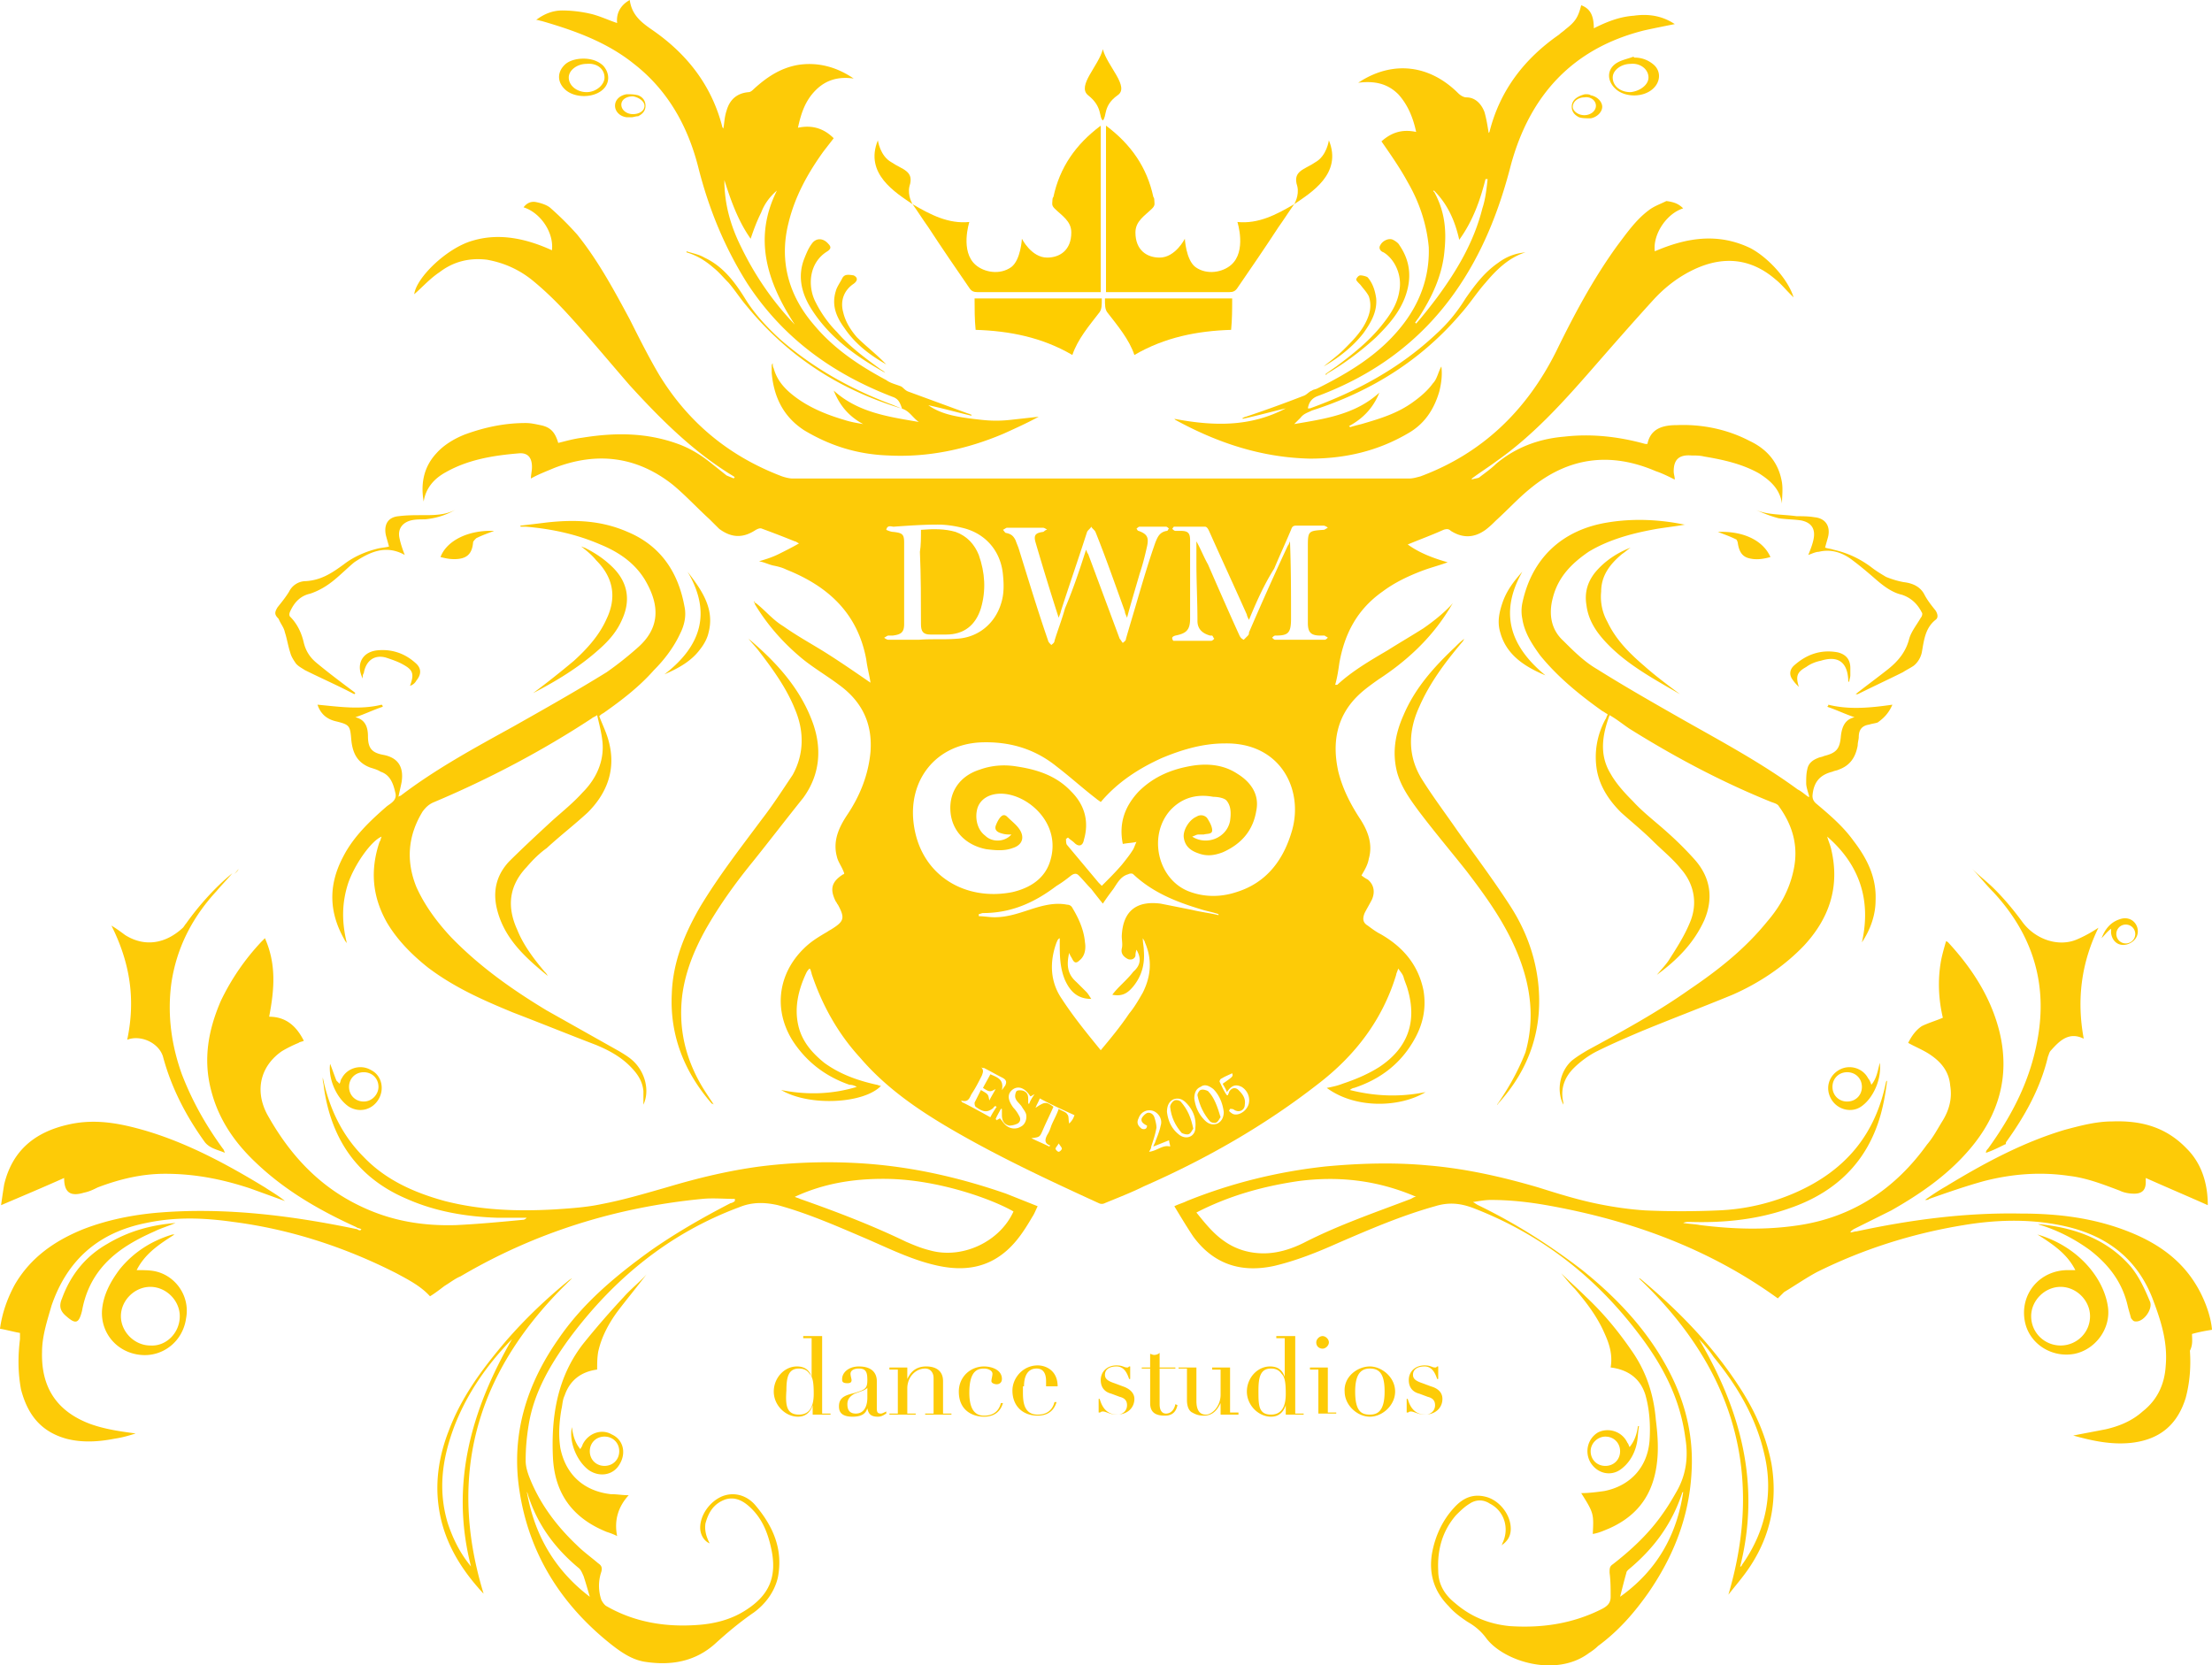
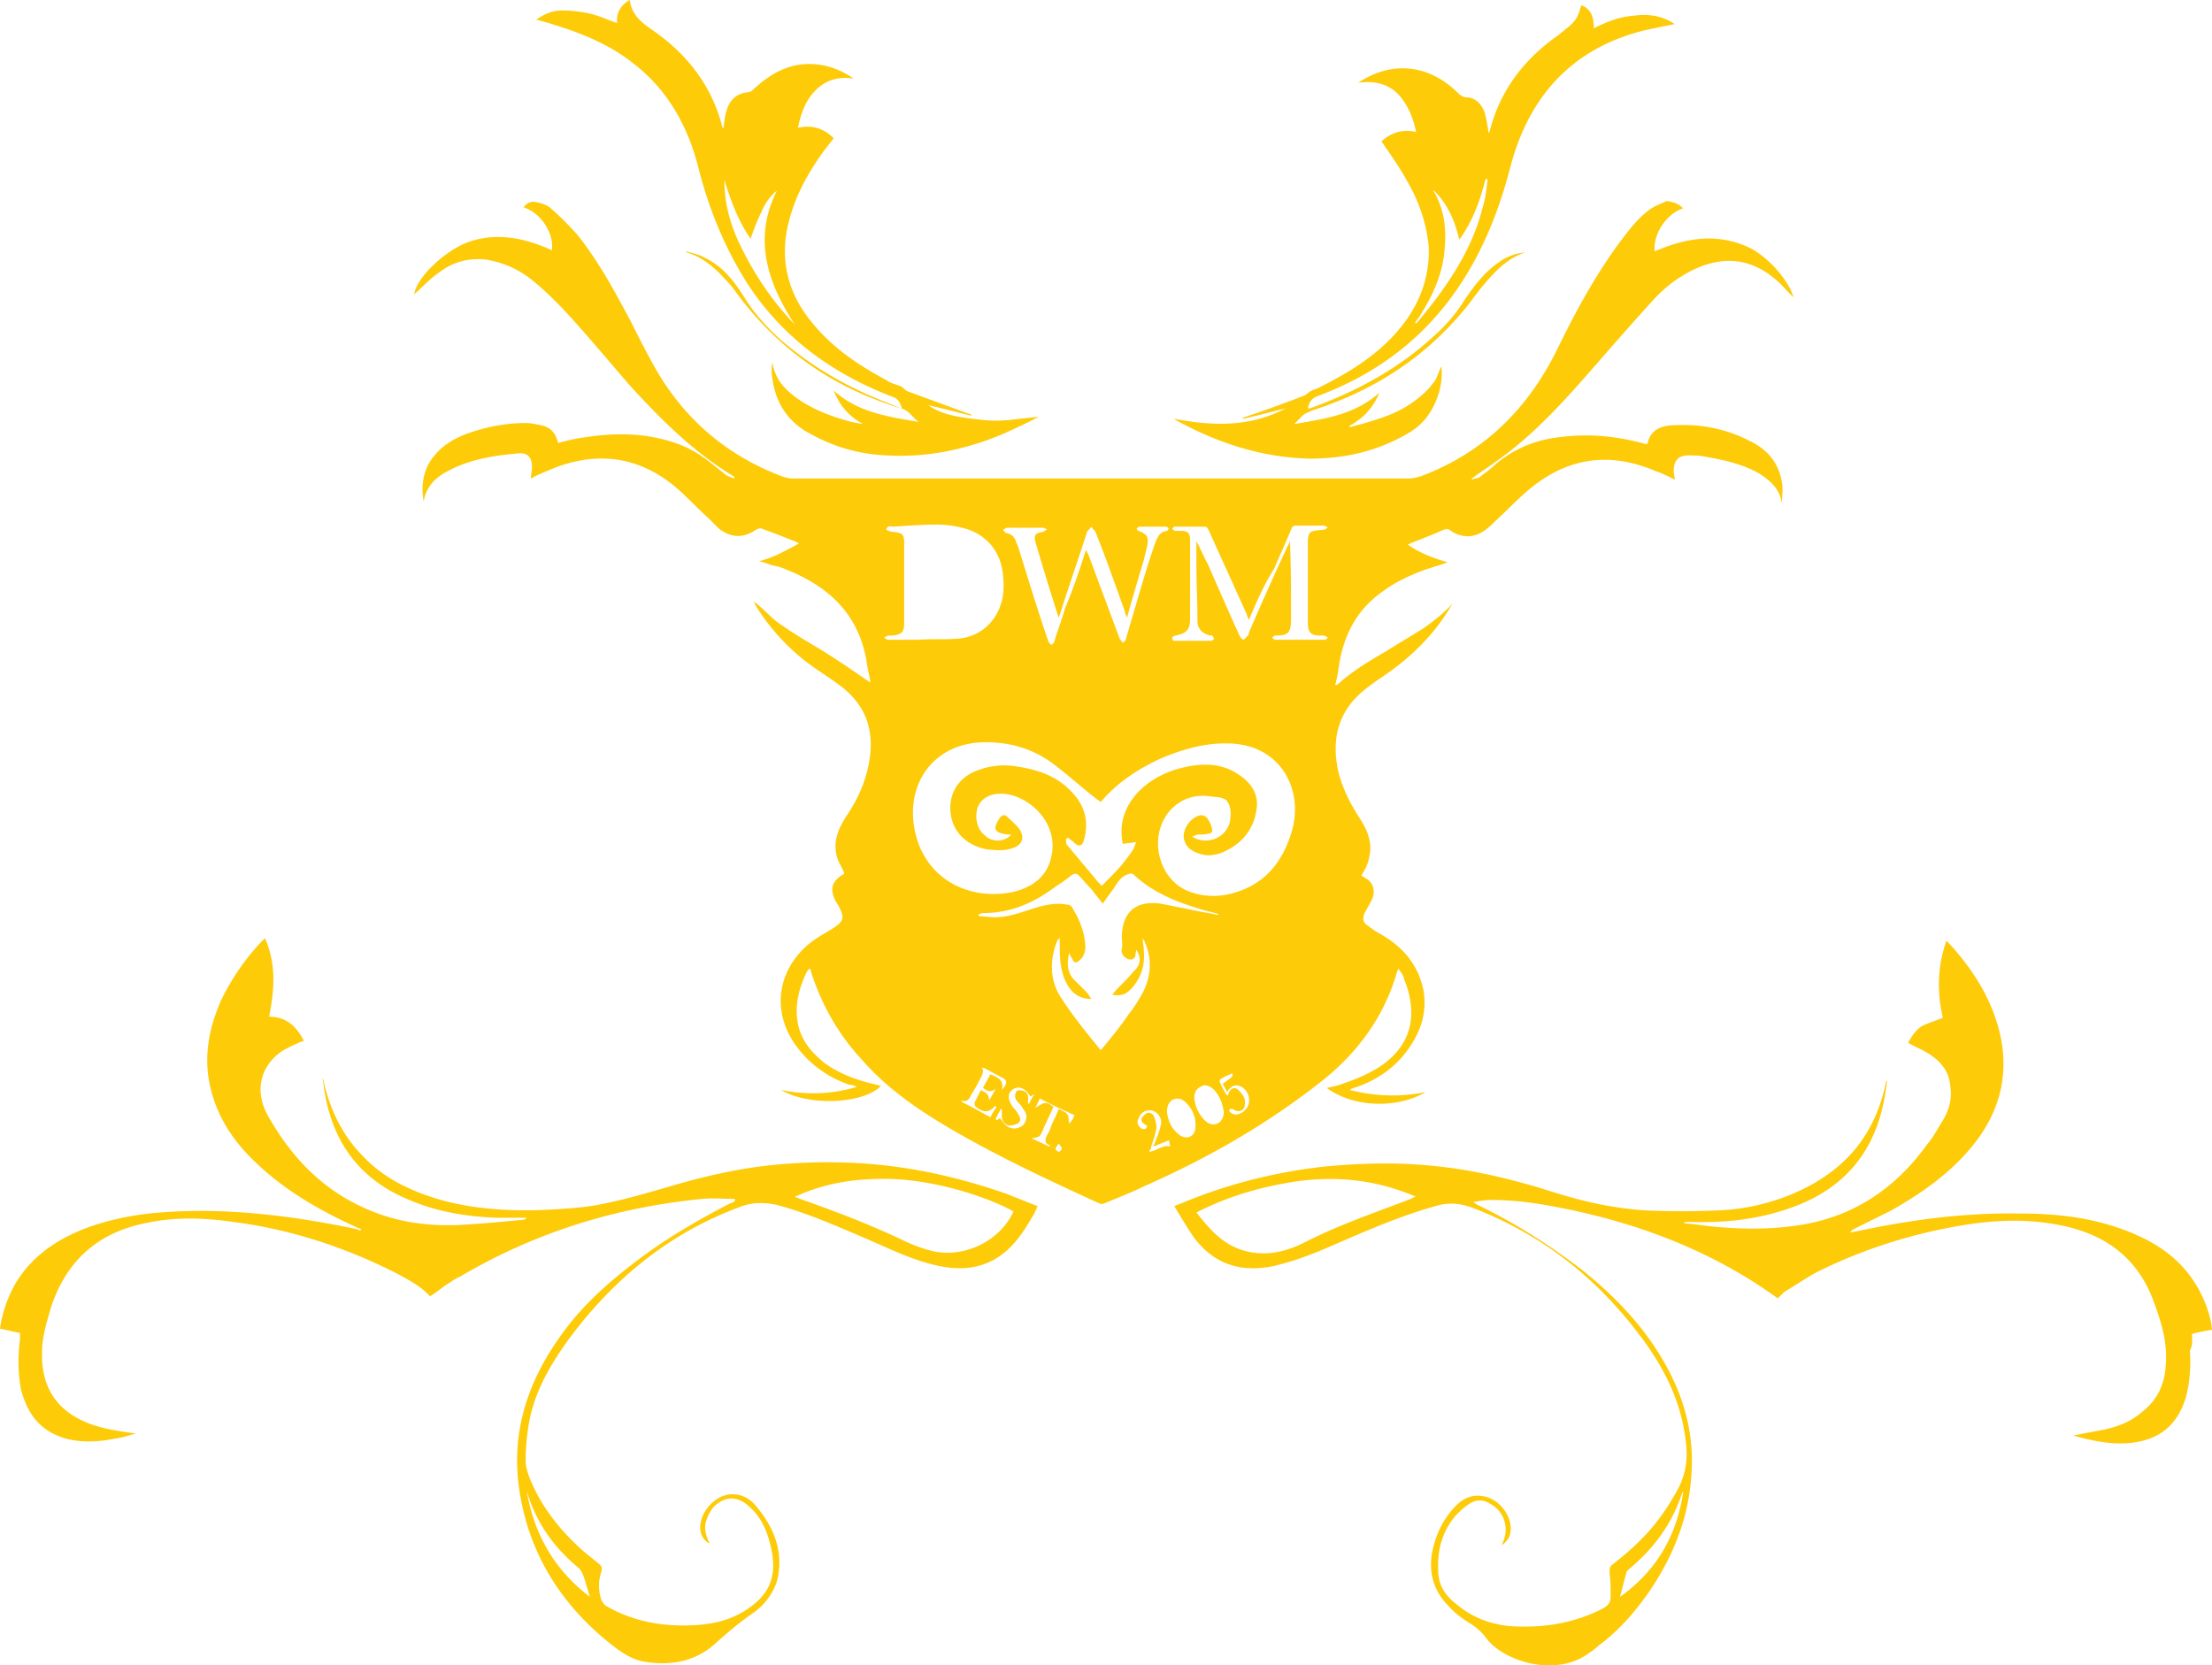
<svg xmlns="http://www.w3.org/2000/svg" width="329.176" height="247.861" fill="none">
  <path fill="#fdcb07" d="M326.203 198.536c1.095-.312 2.034-.468 2.973-.624-.157-2.026-1.095-4.519-2.19-6.389-2.347-4.052-5.946-6.545-10.326-8.259-5.163-2.026-10.483-2.65-15.958-2.65-8.292-.155-16.428.935-24.407 2.65-.313 0-.626.155-.94.155.158-.31.314-.31.47-.467l5.633-2.805c4.38-2.494 8.448-5.299 11.734-9.195 4.224-4.986 5.945-10.752 4.38-17.298-1.251-5.142-4.067-9.506-7.666-13.402 0 0-.156-.155-.313-.155-.312 1.09-.625 2.181-.782 3.116-.47 2.805-.313 5.61.313 8.26-1.095.467-2.19.78-3.13 1.246-.938.624-1.563 1.56-2.033 2.494 1.095.623 2.347 1.091 3.442 1.87 1.565 1.091 2.66 2.493 2.816 4.52.313 1.87-.156 3.583-1.095 5.142-.782 1.246-1.408 2.493-2.347 3.584-4.693 6.545-10.951 10.753-18.93 12-5.007.78-9.857.623-14.863 0-.783-.156-1.565-.156-2.504-.312.313-.156.626-.156.939-.156 5.007.156 10.013-.312 14.863-2.026 5.945-2.026 10.482-5.766 12.829-11.688.939-2.337 1.408-4.83 1.72-7.324l-.155.156c-1.565 7.792-5.945 13.09-13.142 16.363a31.624 31.624 0 0 1-11.891 2.805c-3.598.156-7.196.156-10.795 0-2.347-.156-4.537-.468-6.884-.935-3.13-.624-6.101-1.559-9.074-2.494-5.32-1.558-10.795-2.805-16.427-3.272-5.007-.468-10.17-.312-15.176.156-7.197.78-14.081 2.493-20.652 5.142-.626.312-1.252.468-1.877.78.938 1.558 1.877 3.116 2.816 4.52 2.972 4.051 7.04 5.453 12.047 4.362 3.285-.779 6.414-2.026 9.543-3.428 4.694-2.026 9.387-4.052 14.394-5.454 2.034-.624 3.755-.468 5.788.311 10.013 3.896 17.993 10.13 24.407 18.545 3.598 4.675 6.258 9.662 7.04 15.584.47 2.805.157 5.454-1.251 7.947-.626 1.091-1.252 2.182-2.034 3.273-2.034 2.961-4.694 5.454-7.51 7.636-.47.312-.47.623-.47 1.247.157 1.246.157 2.337.157 3.584 0 .935-.47 1.402-1.408 1.87-4.38 2.182-8.918 2.805-13.611 2.493-3.13-.31-5.79-1.402-8.136-3.428-1.564-1.247-2.503-2.805-2.503-4.83-.156-3.118.626-5.923 2.66-8.26.626-.624 1.25-1.247 2.034-1.715.938-.623 2.034-.623 2.972 0 2.19 1.091 2.973 3.74 1.878 5.922 0 .156-.157.312-.157.312.939-.623 1.408-1.403 1.408-2.494 0-2.025-1.564-4.05-3.442-4.675-2.034-.623-3.598 0-5.006 1.56-1.721 1.87-2.816 4.206-3.286 6.856-.47 2.96.313 5.61 2.504 7.791.782.935 1.877 1.715 2.816 2.338 1.095.623 2.034 1.403 2.816 2.493 2.66 3.43 10.326 5.766 15.176 2.182.469-.312.938-.623 1.408-1.09 2.972-2.182 5.319-4.832 7.51-7.948 3.754-5.455 6.1-11.377 6.414-18.078.313-5.61-1.095-10.908-3.911-15.895-3.13-5.61-7.51-10.129-12.36-14.025-4.85-3.74-10.013-7.013-15.49-9.662-.312-.156-.468-.312-.781-.468.939-.156 1.877-.312 2.66-.312 2.816 0 5.632.312 8.292.78 12.359 2.181 24.093 6.39 34.419 13.87a826 826 0 0 0 .939-.936c1.564-.935 3.129-2.026 4.85-2.96 6.884-3.429 14.237-5.767 21.903-7.013 4.694-.78 9.544-.935 14.237 0 6.415 1.246 11.265 4.52 13.768 10.752 1.252 3.273 2.347 6.546 2.034 10.13-.156 2.805-1.252 5.142-3.442 6.857-1.564 1.402-3.442 2.181-5.476 2.65-1.564.311-3.285.622-4.85.934 2.816.78 5.632 1.402 8.605 1.091 4.224-.468 6.884-2.649 8.136-6.7.625-2.339.782-4.676.625-7.014.47-.935.313-1.714.313-2.493zm-116.244-20.103c-5.32 2.026-10.795 3.896-15.958 6.545-1.877.935-3.911 1.558-5.945 1.558-2.19 0-4.224-.623-5.945-1.87-1.565-1.09-2.816-2.649-4.068-4.207 4.85-2.494 9.857-3.896 15.176-4.676 5.945-.779 11.734-.155 17.523 2.338-.313 0-.47.156-.783.312zm31.134 59.218c.313-1.247.626-2.493.939-3.584 0-.156.157-.312.313-.468 3.755-3.117 6.414-6.7 7.979-11.376 0-.156.156-.156.156-.156-.938 6.39-3.911 11.688-9.387 15.584zM128.135 173.136a80.72 80.72 0 0 0-15.02.467c-4.693.624-9.23 1.715-13.924 3.117-3.286.935-6.415 1.87-9.7 2.493-2.19.468-4.537.624-6.884.78-5.476.311-10.952.156-16.428-1.247-4.537-1.247-8.761-3.117-12.047-6.545-3.285-3.273-5.162-7.325-6.101-11.844v.312c0 .312.156.78.156 1.091 1.095 7.792 5.007 13.558 12.36 16.674 4.224 1.87 8.761 2.65 13.455 2.805h4.38c-.156.156-.312.312-.625.312-3.286.312-6.571.623-9.857.78-5.006.155-9.7-.624-14.237-2.806-6.258-2.96-10.639-7.792-13.924-13.714-1.878-3.584-.939-7.168 2.19-9.35a18.687 18.687 0 0 1 2.503-1.246c.157-.156.47-.156.783-.312-1.095-2.182-2.66-3.584-5.163-3.584.782-4.052 1.095-7.792-.626-11.688l-.47.467a34.577 34.577 0 0 0-6.101 8.883c-1.877 4.363-2.66 8.727-1.408 13.402 1.095 4.208 3.442 7.636 6.57 10.597 4.382 4.208 9.545 7.17 15.02 9.662.157.156.47.156.783.312-.157 0-.157.155-.157.155-.156 0-.313 0-.47-.155-9.7-2.026-19.556-3.273-29.412-2.494-3.912.312-7.823 1.091-11.421 2.494-4.224 1.714-7.823 4.207-10.17 8.26-1.095 2.025-1.877 4.207-2.19 6.544.939.156 2.034.468 2.973.624v.935c-.313 2.493-.313 4.986.156 7.48.939 3.584 2.816 6.233 6.728 7.324 2.346.623 4.85.468 7.196 0 1.095-.156 2.19-.467 3.13-.779-2.347-.312-4.538-.623-6.728-1.403-5.007-1.87-7.353-5.454-7.197-10.752 0-2.338.782-4.676 1.408-6.857 2.347-6.857 7.04-10.909 14.08-12.31 4.382-.936 8.606-.78 12.986-.157 8.449 1.091 16.584 3.74 24.25 7.636 1.721.935 3.599 1.87 5.007 3.428.782-.467 1.565-1.09 2.19-1.558.783-.468 1.565-1.09 2.347-1.403 11.108-6.545 23.155-10.285 35.984-11.532 1.565-.156 3.286 0 4.85 0v.312c-.156.156-.47.312-.625.312-4.225 2.181-8.292 4.52-12.047 7.168-5.163 3.74-10.013 7.792-13.612 13.091-4.693 6.701-7.04 14.181-5.789 22.44 1.408 9.506 6.259 17.142 13.768 23.064 1.409 1.091 2.973 2.182 4.85 2.494 3.912.623 7.51 0 10.483-2.65 1.877-1.714 3.755-3.272 5.789-4.675 1.72-1.247 3.129-3.117 3.598-5.298.782-4.208-.782-7.636-3.442-10.753-1.408-1.558-3.286-1.87-4.85-1.247-1.877.78-3.286 2.805-3.286 4.675 0 1.091.626 2.026 1.409 2.338-.47-.935-.783-1.87-.626-2.96.469-1.715 1.25-2.962 2.972-3.585 1.565-.468 2.816.311 3.912 1.402 1.72 1.714 2.503 3.896 2.972 6.234.782 4.052-.47 6.701-3.911 8.882-2.19 1.403-4.694 2.026-7.353 2.182-4.694.312-9.231-.467-13.3-2.805-.312-.156-.625-.623-.781-.935a6.468 6.468 0 0 1 0-4.208c.156-.623 0-.935-.47-1.246-1.095-.935-2.19-1.714-3.129-2.649-2.972-2.806-5.476-6.078-7.04-9.974-.313-.779-.626-1.714-.626-2.649 0-1.87.157-3.585.47-5.455.782-4.675 3.129-8.727 5.945-12.622 6.57-8.883 14.863-15.74 25.345-19.636 1.878-.779 3.755-.779 5.789-.312 4.537 1.247 8.76 3.117 13.142 4.987 3.598 1.56 7.04 3.273 10.795 4.052 3.755.78 7.197.312 10.169-2.338 1.565-1.402 2.66-3.116 3.755-4.986.313-.468.47-.935.783-1.559l-4.694-1.87c-7.197-2.493-14.237-4.052-21.59-4.519zm-49.596 49.245c1.408 4.52 4.068 8.103 7.666 11.064.313.312.47.78.626 1.091.313.935.626 2.026.939 3.117-5.32-4.052-8.292-9.35-9.387-15.74 0 .156.156.312.156.468zm59.765-36.31c-1.252-.312-2.347-.78-3.442-1.247-5.163-2.494-10.482-4.52-15.802-6.39-.313-.156-.47-.156-.782-.31 4.694-2.183 9.544-2.806 14.55-2.65 7.51.311 15.02 3.116 17.992 4.83-2.034 4.52-7.666 7.17-12.516 5.766zM94.34 9.506c5.007 3.896 7.98 9.194 9.544 15.272 1.565 6.234 3.912 12 7.354 17.454 5.319 8.103 12.672 13.402 21.59 16.83.939.312 1.095.935 1.408 1.715h-.156c-.313-.156-.783-.312-1.095-.468-6.26-2.337-11.891-5.454-16.897-9.818-2.034-1.87-3.912-3.896-5.32-6.233-1.564-2.494-3.285-4.675-5.945-5.922-.782-.468-1.721-.623-2.66-.935v.156c1.565.467 2.817 1.247 4.068 2.337.783.624 1.408 1.403 2.19 2.182.939 1.091 1.722 2.338 2.66 3.429 6.102 7.48 13.768 12.467 22.999 15.272 1.25.311 1.72 1.402 2.659 2.025-4.537-.779-9.074-1.402-12.672-4.675.939 2.338 2.347 3.896 4.38 4.987-.938-.156-1.877-.312-2.816-.623-2.66-.78-5.32-1.87-7.51-3.584-1.407-1.091-2.503-2.338-2.972-4.052-.156-.312-.156-.468-.156-.78-.157.156-.157.312-.157.468v.935c.313 3.584 1.72 6.545 4.85 8.571 3.91 2.338 7.979 3.584 12.516 3.74 5.945.312 11.734-.935 17.21-3.272 1.72-.78 3.442-1.559 5.163-2.494l-4.224.468a19.145 19.145 0 0 1-4.224 0c-1.41-.156-2.817-.312-4.225-.624-1.408-.311-2.66-.779-3.755-1.558 2.19.468 4.38 1.091 6.415 1.558v-.155c-.156 0-.313-.156-.47-.156l-8.917-3.273c-.47-.156-.782-.623-1.095-.779-.783-.312-1.565-.467-2.191-.935-4.067-2.182-7.822-4.675-10.795-8.26-3.755-4.363-5.163-9.505-3.755-15.116.939-3.896 2.816-7.324 5.163-10.597.47-.623 1.095-1.402 1.565-2.025-1.408-1.403-3.13-2.026-5.32-1.559.47-2.182 1.096-4.052 2.66-5.61 1.565-1.558 3.442-2.026 5.632-1.714-2.503-1.714-5.32-2.494-8.292-2.026-2.66.467-4.693 1.87-6.571 3.584-.156.156-.47.468-.782.468-1.721.156-2.816 1.09-3.285 2.805-.313.935-.313 1.87-.47 2.649 0-.156-.156-.156-.156-.312-1.565-6.077-5.163-10.752-10.326-14.337-1.565-1.09-3.13-2.181-3.442-4.519-1.408.78-2.034 2.026-1.877 3.428-1.408-.467-2.66-1.09-4.068-1.402a19.187 19.187 0 0 0-4.068-.468c-1.408 0-2.66.468-3.911 1.403.312 0 .625.156.782.156 4.85 1.402 9.7 3.117 13.768 6.39zm17.367 26.025c.469-1.403.939-2.65 1.565-3.896.469-1.247 1.25-2.338 2.346-3.273-3.598 7.169-1.408 13.714 2.66 19.948-3.285-3.429-5.945-7.325-7.98-11.532-1.564-3.117-2.502-6.39-2.502-9.974.938 2.961 2.034 6.078 3.91 8.727zM208.082 14.026c1.408 1.559 2.19 3.429 2.66 5.61-2.191-.467-3.755.156-5.163 1.403 1.408 2.026 2.816 4.052 3.91 6.078 1.722 2.96 2.817 6.233 3.13 9.662.157 4.519-1.408 8.57-4.224 12-3.286 4.051-7.666 6.7-12.36 9.038-.313.156-.626.156-.782.311-.47.156-.782.624-1.252.78a190.498 190.498 0 0 1-8.605 3.116c-.156 0-.313.156-.47.156v.156c2.19-.467 4.382-1.09 6.416-1.558-5.32 2.805-10.796 2.649-16.584 1.558l.156.156c6.258 3.428 12.829 5.61 20.026 5.766 5.163 0 10.013-1.09 14.55-3.74 2.503-1.403 3.91-3.584 4.694-6.234.312-1.246.469-2.493.312-3.74-.47.78-.625 1.87-1.251 2.494-.782 1.09-1.878 2.025-2.973 2.805-2.346 1.714-5.006 2.493-7.666 3.272-.626.156-1.251.312-1.721.468 0 0 0-.156-.156-.156 2.034-1.09 3.598-2.65 4.537-4.987-3.6 3.273-8.136 3.896-12.673 4.675l.939-.935c.469-.623 1.095-.779 1.72-1.09 8.762-2.806 16.272-7.48 22.217-14.494 1.252-1.402 2.347-3.116 3.598-4.519 1.565-1.87 3.442-3.74 5.946-4.52-1.565.157-2.817.624-4.068 1.56-2.034 1.402-3.442 3.272-4.85 5.298-1.252 2.026-2.66 3.74-4.381 5.298-5.476 5.143-11.89 8.571-18.774 11.065h-.313c.157-.935.626-1.559 1.565-1.87 8.292-3.117 15.175-8.104 20.338-15.428 4.068-5.766 6.57-12.156 8.292-18.857 2.816-10.44 9.23-17.453 19.87-20.103 1.408-.311 2.972-.623 4.537-.935-1.878-1.246-3.911-1.558-6.102-1.246-2.19.155-4.068.935-5.945 1.87 0-2.026-.626-2.961-1.877-3.429-.47 1.87-.94 2.494-2.347 3.585-.313.311-.626.467-.94.779-5.162 3.584-8.76 8.26-10.325 14.337 0 .156-.156.311-.156.311-.157-.935-.313-2.025-.626-3.116-.47-1.247-1.408-2.182-2.66-2.182-.47 0-.938-.312-1.251-.623-4.224-4.208-9.544-4.831-14.394-1.87-.156.155-.313.155-.47.311 2.504-.311 4.38.156 5.946 1.714zm5.319 14.337c2.034 2.026 3.129 4.52 3.755 7.325 2.034-2.805 3.129-5.922 3.91-9.039h.314c-.156 1.403-.313 2.961-.782 4.364-1.252 4.987-3.755 9.194-6.727 13.246-.94 1.247-2.034 2.65-3.13 3.896l-.156-.156c.157-.156.313-.467.47-.623 2.033-3.117 3.598-6.39 3.91-10.13.314-3.117 0-5.922-1.564-8.727 0 .156-.156 0 0-.156-.156.156-.156 0 0 0z" />
-   <path fill="#fdcb07" d="M59.608 118.437s-.156 0-.313.156c.157-.779.313-1.403.47-2.182.313-2.026-.313-3.584-2.66-4.052-1.72-.31-2.347-.935-2.347-2.805 0-1.402-.47-2.493-1.877-2.805 1.408-.467 2.66-1.09 4.068-1.558 0-.156 0-.156-.157-.312-3.129.78-6.258.312-9.544 0 .47 1.403 1.409 2.182 2.817 2.493 1.877.468 2.034.624 2.19 2.494.157 2.026.782 3.584 2.816 4.363.47.156 1.095.312 1.565.624 1.408.467 1.877 1.714 2.19 3.116.313 1.091-.626 1.56-1.252 2.026-2.503 2.182-5.006 4.52-6.57 7.636-2.19 4.208-2.034 8.26.312 12.312 0 .155.157.155.313.467-.782-3.117-.782-5.922.157-8.883.938-2.805 3.442-6.389 5.006-7.012-.156.311-.156.623-.313.78-1.408 4.206-1.095 8.102 1.095 11.998 1.565 2.65 3.755 4.831 6.102 6.701 3.911 2.961 8.136 4.831 12.673 6.701 4.067 1.56 8.292 3.273 12.36 4.831 1.877.78 3.598 1.714 5.006 3.117 1.095 1.091 1.878 2.182 2.034 3.74v2.026c.939-2.026.313-4.675-1.408-6.389-.626-.624-1.408-1.09-2.19-1.559l-10.796-6.077c-5.163-3.117-10.013-6.546-14.237-10.909-2.034-2.182-3.911-4.675-5.163-7.48-1.564-3.896-1.252-7.636.939-11.22.47-.624.939-1.09 1.72-1.403 8.136-3.428 16.115-7.636 23.469-12.467.156-.156.313-.156.782-.468.313 1.403.626 2.494.782 3.896.313 2.961-.938 5.611-2.972 7.636-1.409 1.56-2.973 2.806-4.538 4.208-2.19 2.026-4.38 4.052-6.414 6.078-1.721 1.87-2.347 4.051-1.878 6.545.94 4.675 4.225 7.636 7.667 10.441a2.134 2.134 0 0 0-.47-.623c-1.564-1.87-3.129-3.896-4.067-6.234-1.565-3.428-1.252-6.545 1.408-9.35.938-1.09 1.877-2.026 2.972-2.805 2.034-1.87 4.068-3.429 6.102-5.299 2.973-2.96 4.224-6.545 3.129-10.597-.313-1.246-.94-2.493-1.408-3.74.156-.156.313-.31.626-.467 2.66-1.87 5.319-3.896 7.51-6.39 1.564-1.558 2.972-3.428 3.91-5.454.627-1.247.94-2.649.627-4.052-.94-5.142-3.6-9.038-8.45-11.064-3.91-1.714-7.822-1.87-12.046-1.403-1.251.156-2.503.312-3.911.468 0 .156 0 .156.156.156h.626c3.755.311 7.51 1.09 11.108 2.649 2.66 1.09 5.007 2.65 6.57 5.143 2.348 3.896 2.348 7.324-1.094 10.285a50.772 50.772 0 0 1-4.537 3.584c-4.537 2.805-9.23 5.454-13.924 8.104-5.633 3.116-11.421 6.233-16.74 10.285zM281.614 104.88c-3.285.467-6.414.778-9.543 0 0 .155 0 .155-.157.311 1.408.467 2.66 1.091 4.068 1.558-1.408.312-1.878 1.403-2.034 2.805-.157 1.87-.626 2.494-2.503 2.961-.313.156-.626.156-.94.312-.781.312-1.407.78-1.564 1.714-.156.623-.156 1.403-.156 2.026 0 .623.313 1.403.469 2.026h-.156c-.47-.312-.94-.779-1.565-1.09-5.32-3.897-11.108-7.014-16.896-10.286-4.381-2.494-8.762-4.987-12.986-7.636-1.877-1.091-3.442-2.65-5.006-4.208-1.878-1.714-2.191-4.052-1.565-6.39.782-3.116 2.816-5.142 5.319-6.856 2.817-1.714 6.102-2.65 9.388-3.273 1.564-.311 3.285-.467 5.006-.779h-.156c-3.755-.779-7.667-.935-11.421-.312-6.728 1.091-11.265 5.299-12.673 12a5.86 5.86 0 0 0 0 2.338c.313 2.025 1.408 3.74 2.66 5.454 2.659 3.272 5.945 5.922 9.23 8.26.313.155.47.311.783.467v.156c-.157.155-.157.467-.313.623-1.252 2.337-1.721 4.987-1.252 7.636.469 2.493 1.877 4.52 3.598 6.233 1.565 1.403 3.286 2.806 4.694 4.208 1.408 1.403 2.973 2.65 4.224 4.208 2.034 2.337 2.503 5.298 1.252 8.103-.782 1.87-1.878 3.585-2.973 5.3-.47.778-1.251 1.557-1.877 2.336 2.972-2.18 5.476-4.675 7.04-8.103 1.408-3.273.939-6.39-1.408-9.039a50.013 50.013 0 0 0-4.068-4.052c-1.721-1.558-3.598-2.96-5.163-4.675-1.251-1.246-2.503-2.649-3.285-4.052-1.721-2.805-1.252-5.766-.157-8.726 1.096.623 2.034 1.402 2.973 2.025 6.727 4.208 13.768 7.948 21.12 10.91.47.155.94.311 1.096.622 2.034 2.806 2.973 5.922 2.19 9.507-.625 2.96-2.033 5.454-3.911 7.636-3.285 4.051-7.197 7.168-11.577 10.13-4.85 3.427-10.013 6.233-15.176 9.038-.782.467-1.565.935-2.347 1.558-1.721 1.558-2.347 4.363-1.251 6.545v-.312c-.47-2.025.156-3.74 1.564-5.142.939-.935 2.19-1.87 3.442-2.494 2.19-1.09 4.38-2.025 6.57-2.96 4.538-1.87 9.075-3.585 13.612-5.455 3.912-1.714 7.667-4.207 10.639-7.324 3.755-4.052 5.319-8.727 4.068-14.18-.157-.78-.47-1.404-.626-2.027 4.85 4.207 6.57 9.506 5.163 15.74 1.252-1.87 2.034-4.052 2.034-6.234.156-3.429-1.252-6.234-3.286-8.883-1.564-2.182-3.598-3.896-5.632-5.61-.313-.312-.47-.623-.47-1.09.157-2.027 1.096-3.118 2.973-3.585.313-.156.626-.156.939-.312 1.72-.623 2.503-1.87 2.816-3.584 0-.468.157-.935.157-1.247 0-1.09.469-1.714 1.564-1.87.47-.156.782-.156 1.252-.312 1.095-.779 1.72-1.558 2.19-2.649zM12.516 177.5c.782-.156 1.408-.468 2.034-.78 3.285-1.246 6.57-2.025 10.013-2.025 4.38 0 8.448.78 12.672 2.181l5.163 1.87c-.938-.779-2.034-1.402-2.972-2.026-5.633-3.428-11.421-6.545-17.68-8.415-3.754-1.09-7.509-1.87-11.577-.935-4.85 1.091-8.292 3.74-9.543 8.883-.157.935-.313 2.026-.47 3.117 3.286-1.403 6.258-2.65 9.387-4.052 0 2.182.94 2.805 2.973 2.182zM314.313 166.903c-2.347 0-4.694.623-7.041 1.247-6.258 1.87-12.047 4.986-17.68 8.415-1.094.623-2.033 1.247-3.128 2.026.313 0 .47 0 .626-.156 2.66-.935 5.319-1.87 8.136-2.649 4.224-1.09 8.448-1.403 12.672-.78 2.66.312 5.007 1.247 7.51 2.182.626.312 1.408.468 2.19.468 1.252 0 1.72-.624 1.72-1.715v-.623c3.13 1.403 6.103 2.65 9.232 4.052 0-3.273-.94-6.234-3.13-8.415-3.128-3.273-6.883-4.208-11.107-4.052zM113.428 121.864c-3.13 4.207-6.415 8.415-9.231 13.09-2.346 4.052-4.067 8.26-4.224 12.934-.313 6.234 1.878 11.688 5.945 16.363 0 0 .157 0 .313.156-.626-.935-1.251-1.87-1.721-2.649-2.503-4.208-3.598-8.727-2.972-13.714.469-3.428 1.72-6.545 3.442-9.662 2.033-3.584 4.38-6.857 7.04-10.129 2.503-3.117 5.006-6.389 7.51-9.506 2.503-3.429 2.816-7.325 1.408-11.22-1.878-5.143-5.476-9.039-9.544-12.467.47.623 1.095 1.246 1.565 1.87 2.034 2.65 4.067 5.454 5.319 8.571 1.408 3.272 1.408 6.701-.313 9.817-1.564 2.338-2.972 4.52-4.537 6.546zM222.788 164.407s.157 0 .157-.156c4.693-5.142 6.727-11.22 5.945-18.077-.47-4.052-1.878-7.792-4.068-11.22-2.503-3.896-5.32-7.636-7.98-11.376-1.72-2.494-3.597-4.987-5.162-7.48-2.19-3.429-2.19-7.169-.47-10.909 1.565-3.584 3.912-6.701 6.415-9.662.157-.156.157-.312.313-.467-.47.311-.94.779-1.408 1.246-3.13 2.961-5.945 6.078-7.666 10.13-1.252 2.805-1.721 5.61-.94 8.571.627 2.181 1.879 3.896 3.13 5.61 2.347 3.117 4.85 6.077 7.197 9.038 2.973 3.896 5.789 7.792 7.666 12.467 1.878 4.676 2.503 9.507 1.095 14.493-1.095 2.805-2.503 5.3-4.224 7.792zM296.633 132.773c5.789 6.233 8.136 13.558 6.57 21.973-1.094 6.077-3.753 11.22-7.352 16.207-.156.156-.313.312-.313.623.939-.31 1.878-.779 2.816-1.247.157 0 .157-.155.157-.31 2.816-3.897 5.163-8.105 6.258-12.78.156-.312.156-.623.469-.935 1.252-1.402 2.66-2.805 4.85-1.714-1.095-5.922-.313-11.376 2.19-16.519-.938.623-2.033 1.247-3.128 1.714-2.816 1.247-6.258 0-8.136-2.493-1.251-1.714-2.66-3.428-4.224-4.987-1.095-1.09-2.347-2.026-3.442-3.117 1.252 1.247 2.19 2.494 3.285 3.585zM18.93 154.746c2.035-.779 4.694.467 5.32 2.493 1.252 4.675 3.442 8.883 6.258 12.78.782.934 1.878 1.09 2.973 1.557-.157-.31-.157-.467-.313-.623-2.503-3.428-4.537-7.013-6.102-11.065-1.564-4.363-2.19-8.882-1.564-13.557.782-5.299 3.129-9.818 6.727-13.714.783-.935 1.565-1.714 2.347-2.649-2.503 2.026-5.006 4.831-6.884 7.48-.156.156-.313.467-.47.623-2.502 2.338-5.631 2.961-8.604 1.091-.626-.467-1.252-.935-2.034-1.402 2.816 5.61 3.598 11.064 2.347 16.986zM35.515 129.345c-.313.311-.47.623-.783.78.313-.157.626-.469.783-.78zM92.777 193.082a124.615 124.615 0 0 0-5.946 6.856c-3.911 4.987-4.85 10.91-4.537 17.143.313 5.298 2.973 8.882 7.979 10.908.47.156.939.312 1.565.624-.47-2.338.156-4.364 1.72-6.078-.938 0-1.72-.156-2.66-.156-4.067-.467-6.727-2.96-7.509-6.857-.313-2.026-.156-3.896.157-5.766.156-.623.156-1.402.469-2.026.782-2.337 2.503-3.584 4.85-3.896 0-.935 0-1.714.157-2.649.469-2.182 1.564-4.207 2.816-5.922 1.408-1.87 2.972-3.74 4.38-5.61-.938 1.091-2.346 2.182-3.441 3.43zM239.372 227.521c3.912-1.714 6.258-4.519 7.04-8.727.47-2.493.313-4.986 0-7.48-.312-3.74-1.408-7.168-3.598-10.285-2.034-2.96-4.224-5.61-6.884-8.104-1.095-1.09-2.347-2.18-3.598-3.428.626.78 1.25 1.558 2.034 2.338 1.72 2.025 3.285 4.051 4.38 6.545.783 1.714 1.252 3.272.939 5.142 2.503.312 4.38 1.56 5.163 4.052.626 2.182.782 4.52.626 6.857-.313 3.896-2.816 6.701-6.728 7.48-1.095.156-2.346.312-3.442.312 1.878 2.961 1.878 3.117 1.72 6.078.94-.156 1.566-.468 2.348-.78zM313.687 194.486c-.626-4.363-4.537-9.038-10.482-10.753 2.19 1.403 4.38 2.805 5.632 5.3h-1.095c-4.224 0-7.197 3.583-6.415 7.635.626 3.272 3.912 5.454 7.353 4.831 3.129-.624 5.476-3.74 5.007-7.013zm-7.04 5.766c-2.347 0-4.381-1.87-4.381-4.363 0-2.338 2.034-4.364 4.38-4.364 2.347 0 4.38 2.026 4.38 4.364 0 2.493-2.033 4.363-4.38 4.363zM22.998 189.188c-.782-.156-1.72-.156-2.66-.156 1.252-2.494 3.443-3.896 5.633-5.299h-.313c-3.129.935-5.789 2.65-7.822 5.143-1.408 1.87-2.504 3.896-2.66 6.233-.157 3.43 2.347 6.234 5.789 6.546 3.285.311 6.258-2.026 6.727-5.455.626-3.272-1.564-6.389-4.694-7.012zm-.625 11.064c-2.347 0-4.381-2.026-4.381-4.363 0-2.338 2.034-4.364 4.38-4.364 2.347 0 4.381 2.026 4.381 4.364 0 2.493-2.034 4.52-4.38 4.363zM85.11 190.277c-.157 0-.157.156-.313.156-3.442 2.805-6.571 5.766-9.543 9.195-3.443 4.051-6.572 8.26-8.449 13.246-1.408 3.584-2.034 7.324-1.564 11.064.625 5.143 3.129 9.35 6.57 13.091l.157.155c-5.632-18.388-.626-33.816 13.142-46.907zm-15.02 42.856c-1.564-1.87-2.66-4.052-3.441-6.39-1.565-5.142-.783-9.973 1.095-14.804 1.877-4.675 4.693-8.727 8.135-12.31l.313-.313c-6.101 10.597-9.23 21.661-6.101 33.817zM259.085 206.796c-4.068-6.389-9.231-11.688-15.02-16.519h-.156c13.768 13.091 18.774 28.52 13.298 47.063 1.096-1.402 2.19-2.649 3.129-4.052 3.13-4.675 4.225-9.817 3.286-15.428-.782-4.05-2.347-7.636-4.537-11.064zm.313 25.87c-.157.155-.157.311-.313.467 0 0-.157 0-.157.155 3.129-12.31.157-23.375-6.101-33.972a17.97 17.97 0 0 1 2.19 2.65c3.442 4.207 6.258 8.882 7.51 14.336 1.408 5.766.313 11.376-3.13 16.363z" />
-   <path fill="#fdcb07" d="M261.275 75.892c1.095.467 2.19.935 3.442 1.246 1.095.156 2.19.156 3.286.312 1.564.312 2.19 1.247 1.877 2.805-.156.78-.47 1.558-.782 2.338.469-.156 1.095-.468 1.564-.468 1.878-.467 3.599.156 5.007 1.247 1.25.935 2.347 1.87 3.598 2.96 1.095.936 2.347 1.87 3.755 2.182 1.408.468 2.347 1.403 2.973 2.65.156.155 0 .623-.157.779-.626 1.09-1.408 2.026-1.721 3.117-.47 1.87-1.564 3.272-3.13 4.52-1.563 1.246-3.284 2.492-4.85 3.74h.314c2.19-1.092 4.537-2.183 6.728-3.274.469-.31 1.095-.623 1.564-.935.626-.467 1.095-1.246 1.252-2.026.313-1.714.469-3.584 2.034-4.83.469-.312.312-.936 0-1.403-.626-.78-1.252-1.558-1.721-2.493-.626-1.091-1.721-1.559-2.973-1.715-.94-.155-1.877-.467-2.66-.779-.782-.467-1.564-.935-2.346-1.558-1.721-1.247-3.442-2.026-5.476-2.494-.47-.155-.783-.155-1.252-.311.157-.624.313-1.091.469-1.715.313-1.558-.47-2.649-2.033-2.805-.94-.155-1.878-.155-2.66-.155-2.347-.312-4.224-.156-6.102-.935zM42.398 94.125c.313.935.47 2.025.783 2.96.156.624.47 1.091.782 1.559.313.467.939.78 1.408 1.091 2.503 1.246 5.006 2.337 7.353 3.584l.157-.156-.157-.156c-1.877-1.402-3.754-2.805-5.632-4.363-.939-.78-1.565-1.714-1.877-2.961-.313-1.403-.94-2.805-2.034-3.896-.157-.156-.157-.468 0-.78.625-1.402 1.564-2.337 2.972-2.648 1.408-.468 2.66-1.247 3.755-2.182.939-.78 1.878-1.714 2.816-2.494 2.347-1.558 4.694-2.649 7.51-1.09-.313-.78-.626-1.715-.782-2.494-.313-1.402.47-2.337 1.72-2.649.626-.156 1.409-.156 2.035-.156 1.72-.156 3.129-.623 4.537-1.402-1.565.779-3.13.779-4.85.779-1.252 0-2.347 0-3.599.156-1.564.155-2.19 1.246-1.877 2.805.156.623.313 1.09.47 1.714-.627.156-1.096.156-1.722.312-1.877.467-3.598 1.246-5.006 2.337-1.721 1.247-3.286 2.338-5.633 2.494a2.788 2.788 0 0 0-2.503 1.558c-.47.78-1.095 1.558-1.72 2.337-.47.78-.47 1.091.156 1.715.313.779.782 1.246.938 2.026zM19.087 185.29c1.252-.779 2.504-1.402 3.912-2.026.938-.467 2.034-.779 3.129-1.247-3.755.312-7.04 1.247-10.17 3.117-3.285 1.87-5.475 4.675-6.727 8.104-.47 1.091-.313 1.87.626 2.65 1.408 1.246 1.877 1.09 2.347-.78.782-4.364 3.129-7.48 6.883-9.818zM311.028 186.07c2.816 2.181 4.85 4.831 5.632 8.415.156.623.313 1.091.469 1.714.157.156.313.468.626.468 1.252.155 2.66-1.87 2.19-2.96-.782-1.87-1.564-3.586-2.816-5.144-3.598-4.208-8.605-5.922-13.924-6.389.156 0 .313.156.469.156 2.503.78 5.007 2.025 7.354 3.74zM241.406 82.439c.469-.312.782-.623 1.252-.935-2.034.78-3.912 2.026-5.32 3.74-1.095 1.403-1.564 2.96-1.251 4.831.313 2.493 1.72 4.363 3.442 6.078 2.972 2.96 6.727 4.986 10.482 7.168-1.878-1.402-3.755-2.805-5.32-4.207-2.19-1.87-4.224-3.896-5.475-6.546a7.645 7.645 0 0 1-.94-4.519c0-2.338 1.253-4.052 3.13-5.61zM85.423 98.334a137.477 137.477 0 0 1-6.102 4.831c3.286-1.714 6.728-3.74 9.857-6.545 1.408-1.247 2.66-2.65 3.442-4.52 1.252-2.805.782-5.454-1.408-7.636-1.252-1.246-2.66-2.181-4.224-2.96-.157 0-.313-.156-.47-.156.783.623 1.565 1.246 2.19 2.026 2.504 2.493 3.13 5.454 1.565 8.726-1.095 2.494-2.972 4.52-4.85 6.234zM123.129 37.401c.469-.311.625-.623.156-1.09-.782-.935-1.877-.935-2.503 0-.47.623-.782 1.402-1.095 2.181-1.096 2.805-.313 5.455 1.25 7.792 2.66 4.052 6.572 6.857 10.796 9.195a2.144 2.144 0 0 0-.625-.468c-2.347-1.714-4.694-3.428-6.571-5.61-1.252-1.247-2.347-2.805-3.13-4.363-1.251-2.338-1.095-5.922 1.722-7.637zM205.578 48.467c-1.877 2.337-4.224 4.207-6.727 6.077-.47.312-1.095.78-1.565 1.091v.156c.157 0 .157-.156.157-.156a42.743 42.743 0 0 0 7.353-5.454c1.72-1.714 3.286-3.429 4.224-5.766 1.096-2.805.939-5.454-.782-7.948-.156-.311-.626-.623-.94-.779-.624-.312-1.563.156-1.876.78-.313.467 0 .934.469 1.09 1.565.935 2.816 3.273 2.347 5.766-.313 2.026-1.408 3.584-2.66 5.143zM226.543 85.088c-1.252 1.402-2.347 2.805-2.973 4.675-.47 1.403-.782 2.805-.313 4.363.939 3.429 3.755 5.143 6.728 6.39-5.32-4.364-6.884-9.35-3.442-15.428zM98.878 100.36c2.19-.935 4.067-2.026 5.319-3.74.626-.78 1.095-1.714 1.252-2.494.938-3.584-1.095-6.389-3.13-9.038 3.599 6.078 2.035 11.064-3.441 15.272zM278.016 160.513c-.782-1.558-2.816-2.18-4.381-1.246-1.564.935-2.034 2.805-1.095 4.363.939 1.558 2.973 2.026 4.38 1.091 1.878-1.247 3.13-4.208 2.817-6.545-.313 1.246-.47 2.337-1.252 3.272-.156-.467-.313-.779-.47-.935zm-3.13 3.43c-1.251 0-2.19-.936-2.19-2.183 0-1.247.939-2.182 2.19-2.182 1.252 0 2.19.935 2.19 2.182 0 1.247-.938 2.182-2.19 2.182zM55.228 159.267c-1.565-.935-3.599-.312-4.381 1.247-.156.155-.156.467-.313.78l-.47-.469c-.312-.779-.625-1.714-.938-2.493-.313 2.182.939 5.143 2.816 6.39 1.565.934 3.442.467 4.38-1.092.94-1.558.47-3.584-1.094-4.363zm-1.096 4.675c-1.251 0-2.19-.935-2.19-2.182 0-1.246.939-2.18 2.19-2.18 1.252 0 2.19.934 2.19 2.18 0 1.091-.938 2.182-2.19 2.182zM91.055 213.496c-1.564-.935-3.598-.156-4.38 1.558 0 .156-.157.312-.314.624-.782-.935-1.095-2.026-1.251-3.273-.47 2.026.626 4.987 2.503 6.39 1.565 1.09 3.599.78 4.538-.78 1.095-1.714.625-3.74-1.096-4.519zm-1.095 4.675c-1.251 0-2.19-.935-2.19-2.182 0-1.246.939-2.18 2.19-2.18 1.252 0 2.19.934 2.19 2.18 0 1.247-.938 2.182-2.19 2.182zM241.25 218.641c1.25-.935 2.033-2.337 2.346-3.896.157-.779.157-1.714.313-2.493h-.156c-.157 1.091-.47 2.182-1.252 3.117-.156-.312-.156-.468-.313-.624-.782-1.714-2.816-2.337-4.38-1.558-1.565.935-2.034 2.961-1.096 4.52 1.096 1.713 3.129 2.025 4.538.934zm-2.347-4.83c1.25 0 2.19.934 2.19 2.181 0 1.247-.94 2.182-2.19 2.182-1.252 0-2.191-.935-2.191-2.182 0-1.247 1.096-2.182 2.19-2.182zM243.127 8.416c-.782.312-1.721.468-2.503.935-1.565.935-1.565 2.805 0 4.052 1.408 1.09 3.91 1.09 5.319-.156 1.252-1.09 1.252-2.805 0-3.74a4.258 4.258 0 0 0-2.66-.935c-.156 0-.156 0-.156-.156zm2.19 3.117c0 1.09-1.251 2.026-2.66 2.181-1.564 0-2.66-.935-2.66-2.181 0-1.091 1.253-2.026 2.66-2.026 1.409-.156 2.66.78 2.66 2.026zM84.015 9.662c-1.095 1.09-1.095 2.493 0 3.584 1.408 1.402 4.38 1.402 5.789 0 .938-.935.938-2.338 0-3.429-.782-.779-1.878-1.09-2.973-1.09s-2.19.311-2.816.935zm5.945 1.87c0 1.09-1.251 2.181-2.66 2.181-1.408 0-2.66-.935-2.66-2.181 0-1.091 1.252-2.026 2.66-2.026 1.565-.156 2.66.779 2.66 2.026zM65.553 82.906c.626.155 1.252.311 2.034.311 1.721 0 2.66-.623 2.816-2.493 0-.156.313-.468.47-.623.938-.468 1.877-.78 2.66-1.091-3.756-.156-7.041 1.402-7.98 3.896zM258.615 80.878c.157.935.47 1.87 1.565 2.182 1.095.312 2.19.156 3.285-.156-1.095-2.493-4.067-3.896-7.822-3.74.782.312 1.72.623 2.66 1.091.156 0 .312.467.312.623z" />
-   <path fill="#fdcb07" d="M268.785 99.27c.626-.468 1.408-.78 2.19-.936 2.504-.779 3.912.156 4.068 2.805v.312h.157c0-.312.156-.623.156-.935v-1.09c0-1.247-.626-2.027-1.877-2.338-2.503-.468-4.694.311-6.571 2.026-.626.623-.626 1.402-.157 2.025.313.468.626.78.939 1.091-.47-1.558-.313-2.18 1.095-2.96zM61.955 101.295c.782-.935.782-1.87-.156-2.65-1.565-1.402-3.442-2.026-5.476-1.87-2.347.156-3.442 2.026-2.347 4.208 0-.312 0-.624.156-.779.313-1.87 1.565-2.805 3.286-2.338.939.312 1.877.624 2.66 1.091 1.408.78 1.564 1.403.938 3.117.47-.156.783-.468.939-.779zM202.919 49.554c1.095-1.558 2.034-3.116 1.878-5.142-.157-1.091-.47-2.182-1.252-3.117-.157-.156-.782-.312-1.095-.312-.313 0-.626.468-.626.624 0 .156.313.467.626.779.469.623.938 1.09 1.25 1.714.47 1.403.158 2.65-.468 3.896-.782 1.558-2.034 2.805-3.285 4.052-.94.935-2.034 1.714-2.973 2.493 2.19-1.246 4.38-2.96 5.945-4.987zM125.319 41.453c-.313.624-.782 1.247-.94 1.87-.625 2.026 0 3.74 1.253 5.455 1.564 2.337 3.755 4.052 6.258 5.454l-.47-.467c-1.251-1.247-2.66-2.338-3.911-3.585-.94-1.09-1.721-2.337-2.034-3.74-.47-1.714.157-3.272 1.565-4.207.626-.468.626-.935 0-1.247-.94-.156-1.408-.156-1.721.467zM314.156 138.851c.156 1.247 1.095 2.026 2.347 1.714 1.095-.312 1.877-1.247 1.564-2.493-.313-1.09-1.408-1.715-2.66-1.247-1.408.467-2.19 1.558-2.66 2.805.47-.468.783-.935 1.409-1.403v.624zm2.19-1.247c.783 0 1.408.623 1.408 1.403s-.625 1.402-1.408 1.402a1.4 1.4 0 0 1-1.408-1.402 1.4 1.4 0 0 1 1.408-1.403zM235.93 14.025c-.156 0-.626.156-.94.312-.624.312-1.094.78-1.094 1.558 0 .78.47 1.247 1.095 1.559.47.156 1.096.156 1.72.156.94-.156 1.722-.935 1.722-1.715 0-.779-.782-1.558-1.721-1.714-.156-.156-.47-.156-.782-.156zm1.565 1.715c0 .779-.783 1.402-1.721 1.402-.94 0-1.721-.623-1.721-1.247 0-.779.782-1.402 1.72-1.402.939-.156 1.722.467 1.722 1.247zM93.246 14.025c-.94.156-1.721.78-1.721 1.715 0 .779.626 1.558 1.72 1.714h.783c.156 0 .626-.156.939-.156.625-.312 1.095-.78 1.095-1.558 0-.624-.313-1.247-1.095-1.559-.626-.156-1.096-.156-1.721-.156zm2.659 1.715c0 .779-.782 1.246-1.721 1.246-.938 0-1.721-.623-1.721-1.402 0-.78.783-1.247 1.72-1.247.94.156 1.722.78 1.722 1.403zM119.686 198.85h2.66v11.531h1.252v.156h-2.66v-1.402c-.156.467-.626 1.714-2.19 1.714-1.878 0-3.6-1.714-3.6-3.74 0-2.026 1.566-3.74 3.443-3.74 1.252 0 1.878.623 2.19 1.558v-5.766h-1.251v-.31zm-.782 11.687c1.878 0 2.19-1.714 2.19-3.116 0-1.715-.156-2.494-.625-2.96-.313-.469-.783-.78-1.565-.78-1.564 0-1.877 1.246-1.877 3.272-.157 2.182 0 3.584 1.877 3.584zM131.89 210.382c-.313.156-.626.467-1.252.467-1.095 0-1.408-.467-1.564-1.246-.157.467-.47 1.246-2.191 1.246-1.877 0-2.034-.935-2.034-1.558 0-1.558 1.408-1.714 2.504-2.026 1.408-.468 1.72-.623 1.72-1.87 0-1.09-.156-1.714-1.251-1.714-.782 0-1.252.311-1.252.78 0 .311.157.778.157.934 0 .312-.157.467-.626.467-.782 0-.782-.31-.782-.623 0-.935.938-1.87 2.503-1.87 2.034 0 2.66 1.091 2.66 2.182v4.052c0 .623.156.78.626.78.156 0 .469-.157.782-.313zm-2.816-3.896c0 .156-.313.311-.626.467l-1.252.468c-.626.312-1.095.78-1.095 1.558 0 .624.156 1.403 1.252 1.403 1.408 0 1.72-1.403 1.72-2.338zM132.359 210.382h1.25v-6.545h-1.25v-.312h2.659v1.714c.313-.623.939-1.87 2.817-1.87 1.408 0 2.503.623 2.503 2.182v4.831h1.25v.156h-3.91v-.156h1.252v-5.299c0-.779-.47-1.402-1.252-1.402-1.408 0-2.66 1.246-2.66 2.961v3.74h1.252v.156h-3.911zM149.256 208.823c-.157.468-.626 2.026-2.816 2.026-1.721 0-3.755-.935-3.755-3.74 0-2.182 1.72-3.74 3.755-3.74 1.095 0 2.659.468 2.659 1.87 0 .468-.312.78-.782.78-.313 0-.782-.157-.782-.468 0-.312.156-.779.156-1.09 0-.469-.625-.78-1.251-.78-.94 0-2.191.311-2.191 3.584 0 1.87.47 3.428 2.19 3.428 1.878 0 2.348-1.246 2.504-1.87zM152.228 206.485v.78c0 1.402.157 3.272 2.19 3.272 1.878 0 2.348-1.247 2.504-1.87h.313c-.157.468-.626 2.026-2.816 2.026-2.191 0-3.755-1.403-3.755-3.74 0-1.87 1.564-3.74 3.755-3.74 1.25 0 2.972.78 2.972 3.117h-5.163zm3.442-.155v-.78c0-1.402-.625-1.87-1.408-1.87-1.408 0-1.877 1.247-1.877 2.65zM163.493 208.2h.156c.313 1.09.939 2.337 2.66 2.337.626 0 1.408-.467 1.408-1.402 0-.78-.47-1.09-1.095-1.247l-1.252-.468c-.625-.155-1.564-.623-1.564-2.025 0-1.247.939-2.182 2.347-2.182.938 0 1.095.311 1.564.311.157 0 .157 0 .313-.155h.157v1.87h-.157c-.313-.935-.782-1.87-1.877-1.87s-1.721.467-1.721 1.246c0 .624.469.935 1.408 1.247l1.25.468c.94.311 1.722.935 1.722 1.87 0 1.246-.938 2.337-2.66 2.337-.938 0-1.564-.467-2.033-.467-.313 0-.313.155-.47.155h-.156zM169.908 203.525h1.25V201.5c.158 0 .314.156.627.156a1.2 1.2 0 0 0 .782-.31v2.18h2.347v.156h-2.347v5.3c0 1.245.626 1.401.939 1.401.782 0 1.252-.623 1.408-1.402l.313.156c-.157.623-.47 1.558-1.877 1.558-1.565 0-2.191-.623-2.191-1.87v-5.143h-1.251zM184.3 210.54h-2.658v-1.715c-.47.935-1.095 1.87-2.504 1.87-.938 0-1.408-.312-1.72-.468-.313-.156-.783-.623-.783-1.87v-4.675h-1.251v-.156h2.659v4.987c0 1.091.313 2.026 1.408 2.026.939 0 2.19-1.247 2.19-2.96v-3.74h-1.251v-.313h2.66v6.701h1.25zM190.09 198.85h2.659v11.531H194v.156h-2.66v-1.402c-.156.467-.625 1.714-2.19 1.714-1.877 0-3.598-1.714-3.598-3.74 0-2.026 1.564-3.74 3.442-3.74 1.25 0 1.877.623 2.19 1.558v-5.766h-1.252v-.31zm-.94 11.687c1.878 0 2.19-1.714 2.19-3.116 0-1.715-.155-2.494-.624-2.96-.313-.469-.783-.78-1.565-.78-1.565 0-1.877 1.246-1.877 3.272 0 2.182 0 3.584 1.877 3.584zM194.94 210.381h1.25v-6.545h-1.25v-.31h2.659v6.7h1.252v.155zm1.877-11.53c.47 0 .939.466.939.934 0 .467-.47.935-.94.935-.468 0-.938-.312-.938-.935 0-.468.47-.935.939-.935zM203.858 203.37c1.72 0 3.755 1.557 3.755 3.74 0 2.025-1.878 3.74-3.755 3.74-1.878 0-3.755-1.715-3.755-3.74-.156-2.183 1.877-3.74 3.755-3.74zm0 7.168c1.095 0 2.19-.468 2.19-3.429 0-2.649-.782-3.428-2.19-3.428s-2.19.935-2.19 3.428c0 2.961.938 3.43 2.19 3.43zM209.333 208.2h.157c.313 1.09.938 2.337 2.659 2.337.626 0 1.408-.467 1.408-1.402 0-.78-.47-1.09-1.095-1.247l-1.251-.468c-.626-.155-1.565-.623-1.565-2.025 0-1.247.939-2.182 2.347-2.182.939 0 1.095.311 1.564.311.157 0 .157 0 .313-.155h.157v1.87h-.157c-.312-.935-.782-1.87-1.877-1.87s-1.721.467-1.721 1.246c0 .624.469.935 1.408 1.247l1.252.468c1.095.311 1.72.935 1.72 1.87 0 1.246-.938 2.337-2.66 2.337-.938 0-1.564-.467-2.033-.467-.313 0-.313.155-.47.155h-.156z" />
  <path fill="#fdcb07" fill-rule="evenodd" d="M250.48 31.013c-2.503.779-4.537 3.896-4.224 6.39 4.693-2.027 9.387-2.806 14.237-.468 2.66 1.402 5.632 4.675 6.415 7.324l-.47-.468c-.782-.779-1.408-1.558-2.19-2.181-3.598-3.117-7.666-3.585-12.047-1.559-2.347 1.091-4.381 2.65-6.102 4.52-3.13 3.428-6.258 7.012-9.387 10.597-4.224 4.83-8.605 9.661-13.924 13.402-1.251.935-2.503 1.714-3.755 2.649v.156c.313-.156.783-.156 1.095-.312.783-.623 1.72-1.247 2.504-2.026 2.972-2.493 6.414-3.74 10.169-4.052 4.068-.467 8.136 0 12.047 1.091h.313c.469-2.337 2.347-2.805 4.38-2.805 3.755-.156 7.51.623 10.796 2.338 2.659 1.246 4.38 3.272 4.85 6.233.156 1.091 0 2.026 0 3.117-.313-2.182-1.721-3.429-3.442-4.52-2.504-1.402-5.32-2.025-8.136-2.493-.626-.156-1.251-.156-1.877-.156-1.878-.155-2.66.624-2.66 2.338 0 .467.157.78.157 1.247-.94-.468-1.878-.935-2.817-1.247-6.884-2.96-13.142-2.026-18.774 2.65-1.721 1.402-3.285 3.116-5.006 4.674-.47.468-.94.935-1.565 1.403-1.721 1.247-3.442 1.247-5.163.156-.313-.312-.626-.312-1.095-.156-1.721.78-3.442 1.402-5.32 2.182 1.722 1.246 3.756 2.025 5.946 2.649-1.252.467-2.503.779-3.755 1.247-2.034.779-4.068 1.714-5.945 3.116-3.755 2.65-5.632 6.234-6.415 10.597-.156 1.091-.313 2.182-.626 3.273h.313c2.19-2.026 4.85-3.584 7.51-5.143 1.72-1.09 3.598-2.182 5.319-3.272 1.565-1.091 3.129-2.338 4.38-3.74-.312.467-.468.779-.781 1.246-2.66 4.208-6.258 7.48-10.326 10.13-1.095.78-2.19 1.558-3.13 2.493-3.128 3.117-3.754 7.013-2.815 11.22.626 2.494 1.72 4.675 3.129 6.857 1.25 1.87 2.034 3.896 1.408 6.078-.157.935-.626 1.714-1.095 2.493.156.156.626.468.938.624.939.78 1.096 1.87.626 2.96-.313.624-.782 1.403-1.095 2.026-.313.78-.313 1.403.469 1.87.626.468 1.252.935 1.878 1.247 3.285 1.87 5.632 4.52 6.414 8.415.47 2.805-.156 5.3-1.564 7.636-2.034 3.43-5.007 5.611-8.761 6.857-.157 0-.47.156-.626.312 3.755.935 7.353 1.091 11.264.312-3.911 2.337-10.482 2.493-14.706-.624.782-.156 1.564-.31 2.347-.623 1.877-.623 3.754-1.403 5.475-2.494 4.225-2.805 5.633-6.7 4.225-11.532-.157-.623-.47-1.246-.626-1.87-.157-.467-.47-.779-.782-1.246-.157.467-.313.78-.313.935-2.034 6.701-6.102 12-11.578 16.207-7.98 6.233-16.74 11.22-25.971 15.272-1.877.935-3.911 1.714-5.79 2.493a.999.999 0 0 1-.937 0c-7.823-3.584-15.49-7.168-22.842-11.532-4.694-2.805-9.074-5.92-12.673-10.129-3.285-3.584-5.632-7.792-7.197-12.467 0-.156-.156-.468-.156-.623l-.157-.156c-.156.156-.312.311-.47.623-1.251 2.65-1.876 5.454-1.094 8.26.626 2.181 2.034 3.74 3.755 5.142 2.347 1.714 5.006 2.65 7.822 3.273.157 0 .313.156.626.156-2.503 2.65-10.64 3.116-14.863.623 3.912.78 7.666.623 11.265-.468-.313-.155-.626-.31-1.095-.31-3.6-1.248-6.415-3.43-8.45-6.546-3.128-4.987-2.033-10.753 2.504-14.493.783-.624 1.565-1.09 2.347-1.559.313-.156.47-.31.782-.467 2.034-1.247 2.19-1.714 1.096-3.74-.157-.156-.157-.312-.313-.468-.94-1.87-.626-2.96 1.095-4.052.156 0 .156-.155.156-.155-.313-.936-.938-1.715-1.095-2.494-.626-2.337.313-4.363 1.565-6.233 1.877-2.805 3.129-5.922 3.442-9.35.313-4.208-1.252-7.48-4.694-9.974-1.877-1.403-3.755-2.494-5.476-3.896-2.816-2.338-5.163-4.987-7.04-8.104 0-.156-.157-.311-.157-.467.157.156.157.311.313.311 1.408 1.091 2.504 2.494 4.068 3.429 2.19 1.558 4.537 2.805 6.728 4.208 2.19 1.402 4.224 2.805 6.258 4.207-.157-1.09-.47-2.182-.626-3.428-1.252-6.857-5.632-10.909-11.891-13.402-.625-.312-1.251-.468-2.033-.624-.626-.156-1.252-.467-2.034-.623 1.095-.312 2.034-.623 2.972-1.09.939-.468 1.878-.936 2.973-1.56-.313-.155-.47-.31-.626-.31a159.394 159.394 0 0 0-4.85-1.871c-.313-.156-.626 0-.94.156-1.876 1.247-3.597 1.247-5.474-.156l-1.41-1.403c-1.876-1.714-3.597-3.584-5.474-5.142-5.32-4.208-11.265-4.987-17.68-2.494-1.095.468-2.347.935-3.442 1.559 0-.624.157-1.091.157-1.714 0-1.403-.626-2.182-2.034-2.026-3.755.311-7.51.935-10.795 2.805-1.721.935-2.973 2.337-3.286 4.363-.47-2.649 0-5.142 1.878-7.168 1.095-1.247 2.66-2.182 4.224-2.805 2.972-1.091 5.945-1.715 9.074-1.715.782 0 1.408.156 2.19.312 1.565.312 2.19 1.091 2.66 2.65 1.252-.312 2.347-.624 3.598-.78 4.85-.779 9.544-.779 14.238.935 1.72.624 3.285 1.559 4.85 2.805l2.347 1.87c.313.156.782.312 1.095.468 0 0 0-.156.156-.156l-.156-.156c-5.945-3.584-10.795-8.415-15.49-13.558-2.972-3.428-5.944-7.012-9.073-10.44-1.565-1.715-3.286-3.43-5.163-4.988-2.034-1.714-4.381-2.805-7.04-3.272-2.66-.312-5.007.311-7.041 1.87-1.408.935-2.503 2.182-3.755 3.272.313-2.493 4.85-6.856 8.605-7.947 4.068-1.247 8.135-.312 11.89 1.402.313-2.649-1.72-5.61-4.224-6.39.47-.622 1.095-.934 1.878-.778.782.156 1.72.467 2.19.935a46.046 46.046 0 0 1 3.911 3.896c3.13 3.896 5.476 8.26 7.823 12.622 1.408 2.806 2.816 5.61 4.38 8.26 4.38 7.168 10.483 12.155 18.306 15.116.469.156 1.095.312 1.564.312h91.68c.627 0 1.096-.156 1.722-.312 9.23-3.428 15.802-9.818 20.182-18.545 2.66-5.454 5.476-10.752 9.075-15.74 1.408-1.87 2.816-3.895 4.693-5.298.782-.623 1.72-.935 2.66-1.402 1.25.156 1.877.467 2.503 1.09zm-83.39 94.593c-.625-3.117.314-5.61 2.348-7.792 2.347-2.337 5.163-3.428 8.292-3.896 2.347-.31 4.537 0 6.414 1.247 2.034 1.247 3.286 3.117 2.817 5.454-.47 2.961-2.191 4.987-5.007 6.234-1.252.467-2.347.623-3.598.156-1.408-.468-2.034-1.247-2.191-2.338-.156-1.09.783-2.649 1.878-3.117.469-.31 1.095-.31 1.564.156.313.468.783 1.247.783 1.87 0 .624-.783.468-1.252.624h-.782c-.313 0-.47.155-.94.311 2.19 1.403 5.164.156 5.633-2.337.157-1.09.157-2.182-.47-2.96-.312-.469-1.407-.625-2.033-.625-2.503-.467-4.694.156-6.415 2.026-3.285 3.74-1.877 10.13 2.66 12 2.347.935 4.85.935 7.197.156 4.537-1.403 7.04-4.83 8.292-9.195 1.72-6.077-1.721-13.09-10.013-12.934-3.286 0-6.415.935-9.387 2.181-3.442 1.56-6.571 3.585-9.074 6.546-.157-.156-.47-.312-.626-.468-2.034-1.558-3.911-3.273-5.945-4.83-3.286-2.65-7.041-3.74-11.265-3.585-6.727.311-10.795 5.61-10.013 12 .939 7.791 7.666 11.687 14.707 10.285 2.659-.624 4.85-2.026 5.632-4.676 1.72-5.61-3.442-9.973-7.353-9.973-1.721 0-2.973.78-3.442 2.026-.47 1.402-.157 3.272 1.095 4.207 1.095 1.091 2.973.935 3.91-.155-.468 0-.937 0-1.407-.156-.626-.156-1.095-.468-.94-1.09.158-.469.47-1.092.784-1.404.313-.31.626-.31.938 0 .626.624 1.252 1.091 1.72 1.714.94 1.247.627 2.494-.937 2.961-1.252.468-2.66.312-3.912.156-3.13-.623-5.163-2.805-5.32-5.766-.155-2.805 1.409-5.142 4.382-6.077 1.72-.624 3.598-.78 5.475-.468 3.13.468 5.946 1.403 8.136 3.74 2.034 2.026 2.66 4.52 1.877 7.17-.156.934-.782 1.09-1.408.466-.313-.31-.625-.467-.938-.779-.157 0-.157.156-.313.156 0 .312 0 .78.156.935l4.694 5.61.469.468c1.095-1.09 2.034-2.026 2.973-3.117.625-.779 1.25-1.559 1.72-2.338.157-.31.314-.779.47-1.09-.47.155-1.252.155-2.034.311zm2.035 15.74c-.156.467-.156.78-.156.935-.157.467-.626.623-1.096.467-.625-.31-1.095-.779-.938-1.558.156-.624 0-1.247 0-1.87.156-3.74 2.19-5.299 5.788-4.83 1.565.31 3.129.622 4.694.934 1.252.312 2.66.467 3.91.78v-.157c-.937-.312-1.876-.467-2.815-.779-3.598-1.09-7.04-2.493-9.856-5.143-.157-.155-.47-.155-.783 0-1.095.312-1.564 1.247-2.19 2.182-.47.623-.94 1.247-1.564 2.182a96.215 96.215 0 0 1-1.721-2.182c-.626-.623-1.252-1.402-1.878-2.026-.313-.31-.626-.31-1.095 0-.782.624-1.408 1.091-2.19 1.56-3.286 2.492-6.728 4.05-10.952 4.05-.156 0-.47.156-.626.156v.312c.782 0 1.565.156 2.347.156 2.19 0 4.068-.779 6.102-1.403 1.564-.467 3.129-.779 4.693-.467.313 0 .626.155.782.467.939 1.56 1.72 3.273 1.878 5.143.156.935 0 2.026-.782 2.65-.47.467-.783.467-1.096-.157-.156-.31-.312-.467-.47-.935-.468 2.026-.155 3.273 1.096 4.364l1.408 1.402c.313.312.47.624.783 1.091-2.034 0-3.13-1.09-3.912-2.805-.782-1.87-.782-3.74-.782-5.61v-.624c-.313.156-.313.312-.47.624-1.095 2.961-.938 5.922.783 8.415 1.72 2.65 3.755 5.143 5.789 7.636 1.564-1.87 2.972-3.584 4.224-5.454.782-.935 1.408-2.026 2.034-3.117 1.25-2.493 1.408-4.987.313-7.48 0-.156-.157-.312-.313-.624 0 .78.156 1.247.156 1.87.157 2.026-.313 3.741-1.564 5.3-.783.934-1.565 1.557-3.13 1.246.47-.624.939-1.09 1.409-1.559.625-.623 1.25-1.246 1.72-1.87 1.252-1.09 1.096-2.18.47-3.272zm16.74-49.09c-.156-.31-.313-.622-.313-.778-1.877-4.208-3.754-8.26-5.632-12.467-.156-.312-.313-.624-.626-.624h-4.537c-.156 0-.156.156-.313.312.157.156.313.312.47.312h.782c1.095 0 1.408.311 1.408 1.402v11.688c0 1.714-.626 2.182-2.19 2.493-.47.156-.626.312-.313.78h5.632c.157 0 .313-.156.469-.312-.156-.156-.156-.312-.312-.468h-.313c-1.096-.311-1.878-.935-1.878-2.181 0-2.805-.156-5.766-.156-8.571v-3.273c.626 1.091 1.095 2.338 1.72 3.428 1.565 3.585 3.13 7.17 4.694 10.597.157.312.313.468.626.624l.626-.624c.156-.155.156-.311.156-.467a469.992 469.992 0 0 1 5.789-12.935c.157-.155.157-.311.313-.623.156 3.896.156 7.636.156 11.532 0 2.182-.47 2.493-2.346 2.493-.157 0-.313.156-.47.312.157.156.313.312.47.312h7.353c.156 0 .313-.156.469-.312-.156-.156-.313-.156-.47-.312h-.625c-1.408 0-1.877-.467-1.877-1.87V81.192c0-2.181.156-2.181 2.347-2.337.156 0 .312-.156.625-.312-.156-.156-.47-.312-.625-.312h-4.068c-.47 0-.626.156-.783.624-.782 1.87-1.721 3.896-2.503 5.766-1.564 2.493-2.66 4.987-3.755 7.636zm-24.25-10.44c.157.311.157.467.313.623l4.694 12.623c.156.156.313.467.469.623.157-.156.469-.311.469-.623.626-2.182 1.252-4.208 1.878-6.39.782-2.649 1.564-5.298 2.503-7.947.313-.78.626-1.558 1.72-1.714.158 0 .158-.312.314-.312-.156-.156-.313-.312-.47-.312h-3.911c-.156 0-.313.156-.47.312.157.156.157.312.314.312 1.252.467 1.564.935 1.252 2.337-.313 1.403-.626 2.65-1.096 4.052-.625 2.182-1.251 4.208-1.877 6.545-.157-.467-.313-.623-.313-.935-1.408-3.896-2.816-7.948-4.381-11.843-.156-.312-.47-.468-.625-.78-.157.312-.47.468-.626.78-1.252 3.895-2.66 7.947-3.912 11.843 0 .156-.156.468-.312.935a439.726 439.726 0 0 1-3.442-11.22c-.313-1.09 0-1.403 1.095-1.558.156 0 .313-.312.626-.312-.157-.156-.47-.312-.626-.312h-5.32c-.156 0-.312.156-.625.312.156.156.313.467.469.467.782.156 1.095.468 1.408 1.091.156.468.313.78.469 1.247 1.408 4.52 2.817 9.194 4.38 13.714 0 .155.314.467.47.623.157-.156.47-.312.47-.623.469-1.559 1.095-3.117 1.564-4.831 1.252-2.961 2.19-5.766 3.129-8.727zm-24.876 13.402c1.878-.156 3.755 0 5.633-.156 3.129-.156 5.632-2.182 6.57-5.143.47-1.402.47-2.805.314-4.363-.313-3.584-2.66-6.234-6.102-7.013-1.252-.312-2.503-.467-3.598-.467-2.191 0-4.381.155-6.571.311-.313 0-.94-.311-1.096.468 0 0 .626.312 1.096.312 1.25.155 1.564.311 1.564 1.558V92.88c0 1.247-.47 1.559-1.721 1.714h-.626c-.156 0-.313.156-.626.312.157.156.47.312.626.312h4.537zm10.483 68.568c.313-.623.626-1.09.938-1.714-.782.468-.938.468-1.877-.156.313-.623.782-1.402 1.095-2.026 1.095.468 2.034.78 1.72 2.338.158-.156.314-.468.47-.623.313-.624.157-.935-.47-1.247-.938-.468-1.72-.935-2.66-1.403-.155 0-.311 0-.468-.156.469.468.313.78.157 1.247-.47.935-.94 1.87-1.565 2.805-.313.624-.47 1.247-1.564.935.156.156.156.312.312.312 1.252.623 2.66 1.402 4.068 2.182.313-.624.626-1.09.939-1.559 0 0-.157 0-.157-.156-.156.156-.312.156-.312.312-.94.78-1.565.623-2.66-.156-.157-.156-.157-.467-.157-.623l.939-1.87c1.095.623 1.095.623 1.252 1.558zm6.1-.623c-.781-1.247-1.72-1.558-2.502-1.09-.94.622-.94 1.557 0 2.804.313.312.626.78.782 1.091.313.467.313.935-.156 1.247a2.954 2.954 0 0 1-1.252.311c-.782-.155-1.095-.779-1.095-1.558v-.935h-.156c-.313.623-.626 1.091-.783 1.558 0 0 .157 0 .157.156.156-.156.313-.156.469-.312.313.312.47.624.782.936.626.623 1.565.78 2.347.311.626-.31.939-1.09.783-1.87-.157-.467-.47-.779-.626-1.09-.313-.468-.783-.78-.94-1.247-.155-.312 0-.935.157-1.09.157-.157.783-.157 1.096 0 .625.31.625.778.625 1.401v.468h.157c.156-.468.469-.935.782-1.403-.313.156-.47.312-.626.312zm6.572 2.805c-1.721-.779-3.442-1.558-5.163-2.493-.156.467-.47.935-.625 1.402 1.408-.935 1.564-.935 2.659-.156-.47 1.091-1.095 2.338-1.564 3.43-.47 1.09-.47 1.09-1.721 1.245.939.468 1.72.78 2.659 1.247l.157-.156c-.94-.31-.782-.935-.47-1.558.313-.468.47-.935.626-1.403.313-.779.783-1.558 1.096-2.493.469.312 1.095.467 1.25.78.314.311.158.778.314 1.402.469-.468.626-.78.782-1.247zm13.768-.468c.157 1.247.626 2.494 1.878 3.43 1.095.778 2.346.155 2.346-1.092.157-1.558-.47-2.805-1.408-3.74-.47-.468-1.095-.779-1.877-.468-.626.312-.94.935-.94 1.87zm8.449 0c-.157-1.246-.626-2.493-1.565-3.428-.626-.467-1.252-.779-1.877-.312-.783.312-.94 1.091-.94 1.715.157 1.246.627 2.337 1.565 3.272.47.468 1.096.78 1.878.468.626-.312.939-.935.939-1.715zm-11.421 2.026c-.626-.31-.94-.623-.783-1.09a1.89 1.89 0 0 1 .783-.78c.469-.156.938.156 1.095.624.156.467.313 1.091.313 1.558-.157.935-.47 1.87-.783 2.805 0 .312-.156.468-.313.78 1.252-.157 2.034-1.092 3.129-.78 0-.312-.156-.623-.156-.935l-2.347.935c.157-.467.313-.623.313-.779.313-.779.626-1.558.782-2.338.313-.935-.312-1.87-1.095-2.18-.938-.313-1.877.154-2.19 1.09-.313.623-.157 1.09.469 1.558.47.156.783 0 .783-.468zm11.89-4.519h.156c0-.156.157-.312.157-.467.313-.624.939-.78 1.408-.312.626.623 1.095 1.247.939 2.182 0 .78-.783 1.246-1.565.78-.156-.157-.47-.157-.626-.157l-.156.312c.156.155.313.311.626.467.938.312 2.19-.623 2.346-1.714.157-.935-.313-1.87-1.095-2.338-.938-.467-1.564-.155-2.19.78-.157-.468-.47-.935-.626-1.247 1.565-1.09 1.565-1.09 1.408-1.559-.626.312-1.095.468-1.564.78-.157 0-.313.311-.313.467.313.624.626 1.403 1.095 2.026zm-25.032 7.17c-.157.31-.47.622-.47.778 0 .156.313.467.47.467.156 0 .469-.31.469-.467 0-.156-.157-.312-.47-.779z" clip-rule="evenodd" />
-   <path fill="#fdcb07" fill-rule="evenodd" d="M137.052 78.855c1.878-.156 3.599-.156 5.163.312 1.72.623 2.816 1.87 3.442 3.428.939 2.65 1.095 5.298.313 7.948-.782 2.493-2.503 3.896-5.163 3.896h-2.347c-1.095 0-1.408-.468-1.408-1.559 0-3.584 0-7.168-.156-10.753.156-.935.156-2.025.156-3.272zM177.574 167.995c-.157.156-.313.623-.626.78-.313.155-.782 0-1.095-.157-.94-1.09-1.565-2.337-1.721-3.896 0-.312.313-.779.625-.935.313-.156.783 0 .939.156 1.095 1.247 1.565 2.493 1.878 4.052zM181.64 166.28c-.155.155-.312.623-.625.78-.313.154-.782 0-.94-.157-.937-1.09-1.563-2.338-1.876-3.896 0-.312.313-.779.469-.779.313-.156.783 0 1.096.155.938.935 1.408 2.338 1.877 3.896z" clip-rule="evenodd" />
-   <path fill="#fecd00" d="M192.594 30.39c2.503-1.714 7.196-4.52 5.163-9.506 0 0-.313 2.337-2.034 3.272-1.565 1.091-3.442 1.247-2.66 3.585.313 1.402-.47 2.649-.47 2.649zM156.923 31.012c-.47-.467-.313-.779-.313-1.09 0-.156 0-.468.156-.624.939-4.363 3.286-7.792 7.04-10.597V43.48h-18.304c-.626 0-.94-.156-1.252-.623-2.034-2.96-4.068-5.922-6.102-9.039-.782-1.09-1.564-2.337-2.346-3.428 2.659 1.558 5.319 2.96 8.448 2.65 0 0-1.408 4.363.939 6.389 1.25 1.09 3.598 1.558 5.319.311 1.408-1.09 1.565-4.207 1.565-4.207s1.408 2.805 3.754 2.805c1.878 0 3.599-1.091 3.599-3.74 0-1.715-1.408-2.494-2.503-3.585zM145.032 44.416h18.93v.156c0 .779 0 1.402-.313 1.87-1.564 2.026-3.285 4.052-4.067 6.39-4.538-2.65-9.388-3.585-14.394-3.74-.156-1.56-.156-3.118-.156-4.676zM135.8 30.39c-2.502-1.714-7.196-4.52-5.162-9.506 0 0 .313 2.337 2.034 3.272 1.565 1.091 3.442 1.247 2.66 3.585-.313 1.402.469 2.649.469 2.649zM164.119 7.325c-.626 2.494-3.911 5.454-2.19 6.857 2.19 1.714 1.564 3.273 2.19 3.74.626-.623 0-2.182 2.19-3.74 1.878-1.247-1.564-4.363-2.19-6.857zM171.472 31.012c.469-.467.313-.779.313-1.09 0-.156 0-.468-.156-.624-.94-4.363-3.286-7.792-7.041-10.597V43.48h18.305c.626 0 .939-.156 1.252-.623 2.034-2.96 4.067-5.922 6.1-9.039.784-1.09 1.566-2.337 2.348-3.428-2.66 1.558-5.32 2.96-8.448 2.65 0 0 1.408 4.363-.94 6.389-1.251 1.09-3.597 1.558-5.318.311-1.408-1.09-1.565-4.207-1.565-4.207s-1.408 2.805-3.755 2.805c-1.877 0-3.598-1.091-3.598-3.74 0-1.715 1.408-2.494 2.503-3.585zM183.363 44.416h-18.931v.156c0 .779 0 1.402.313 1.87 1.564 2.026 3.285 4.052 4.068 6.39 4.537-2.65 9.387-3.585 14.393-3.74.157-1.56.157-3.118.157-4.676z" />
</svg>